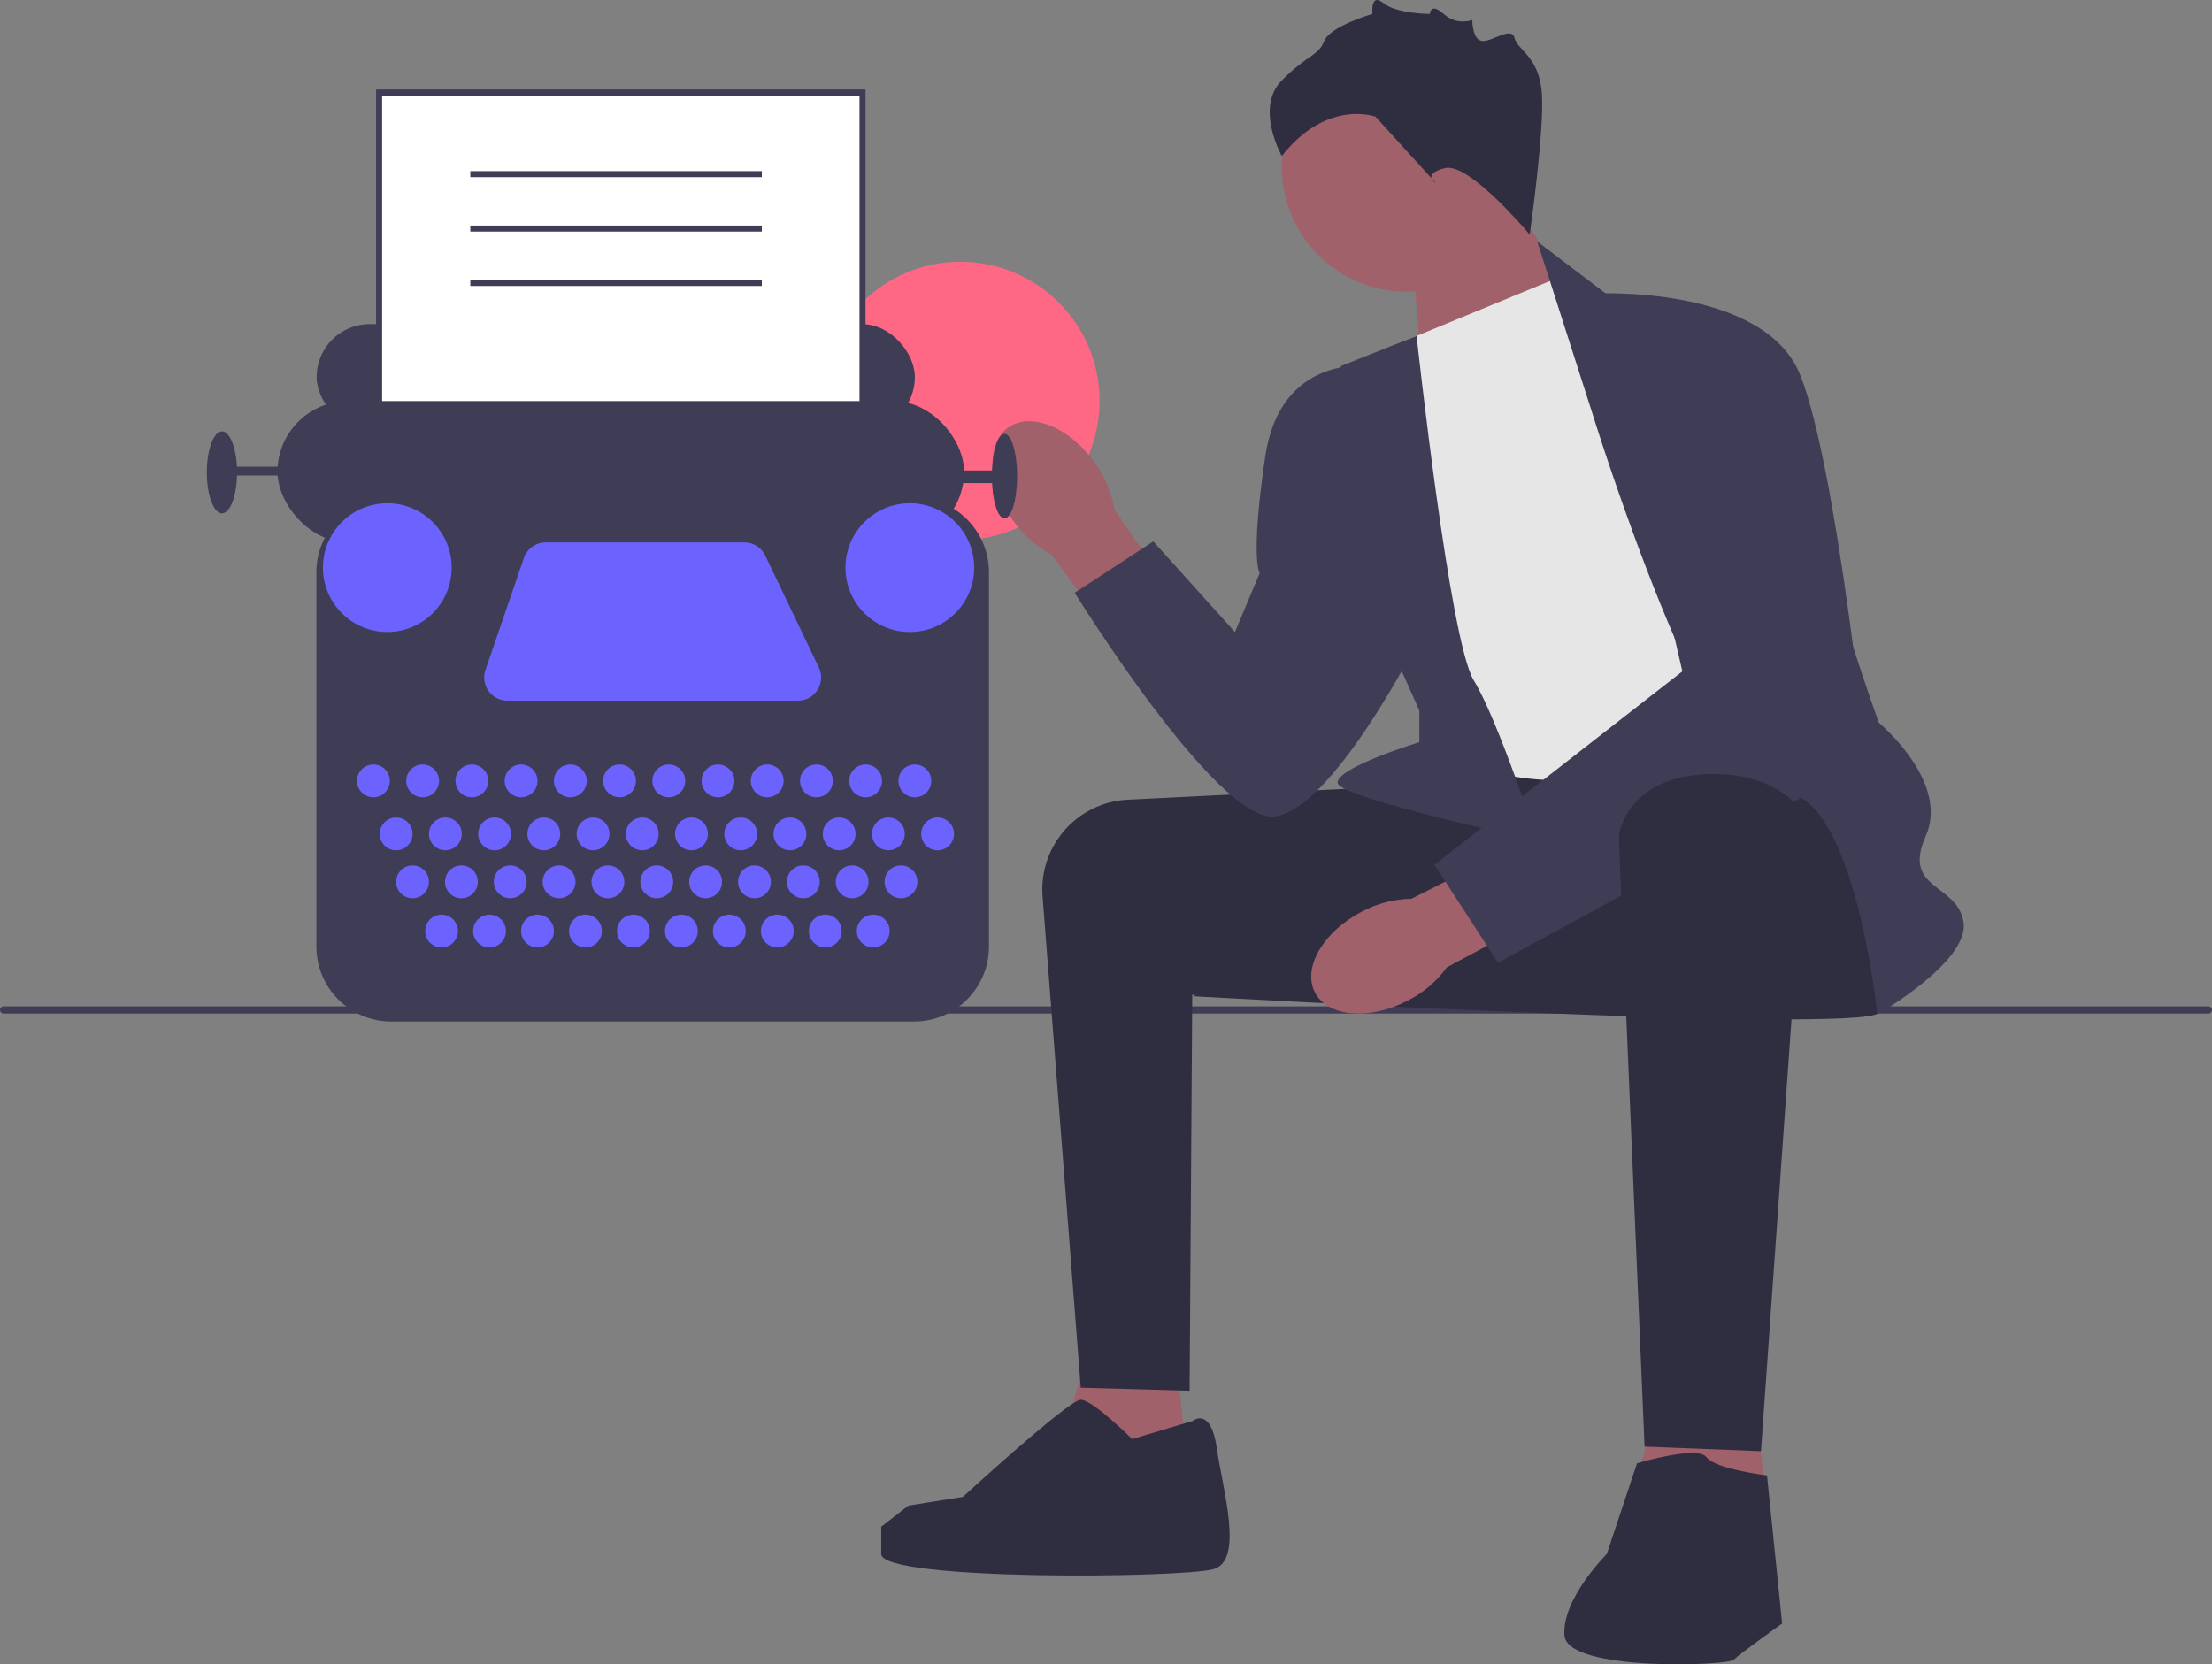
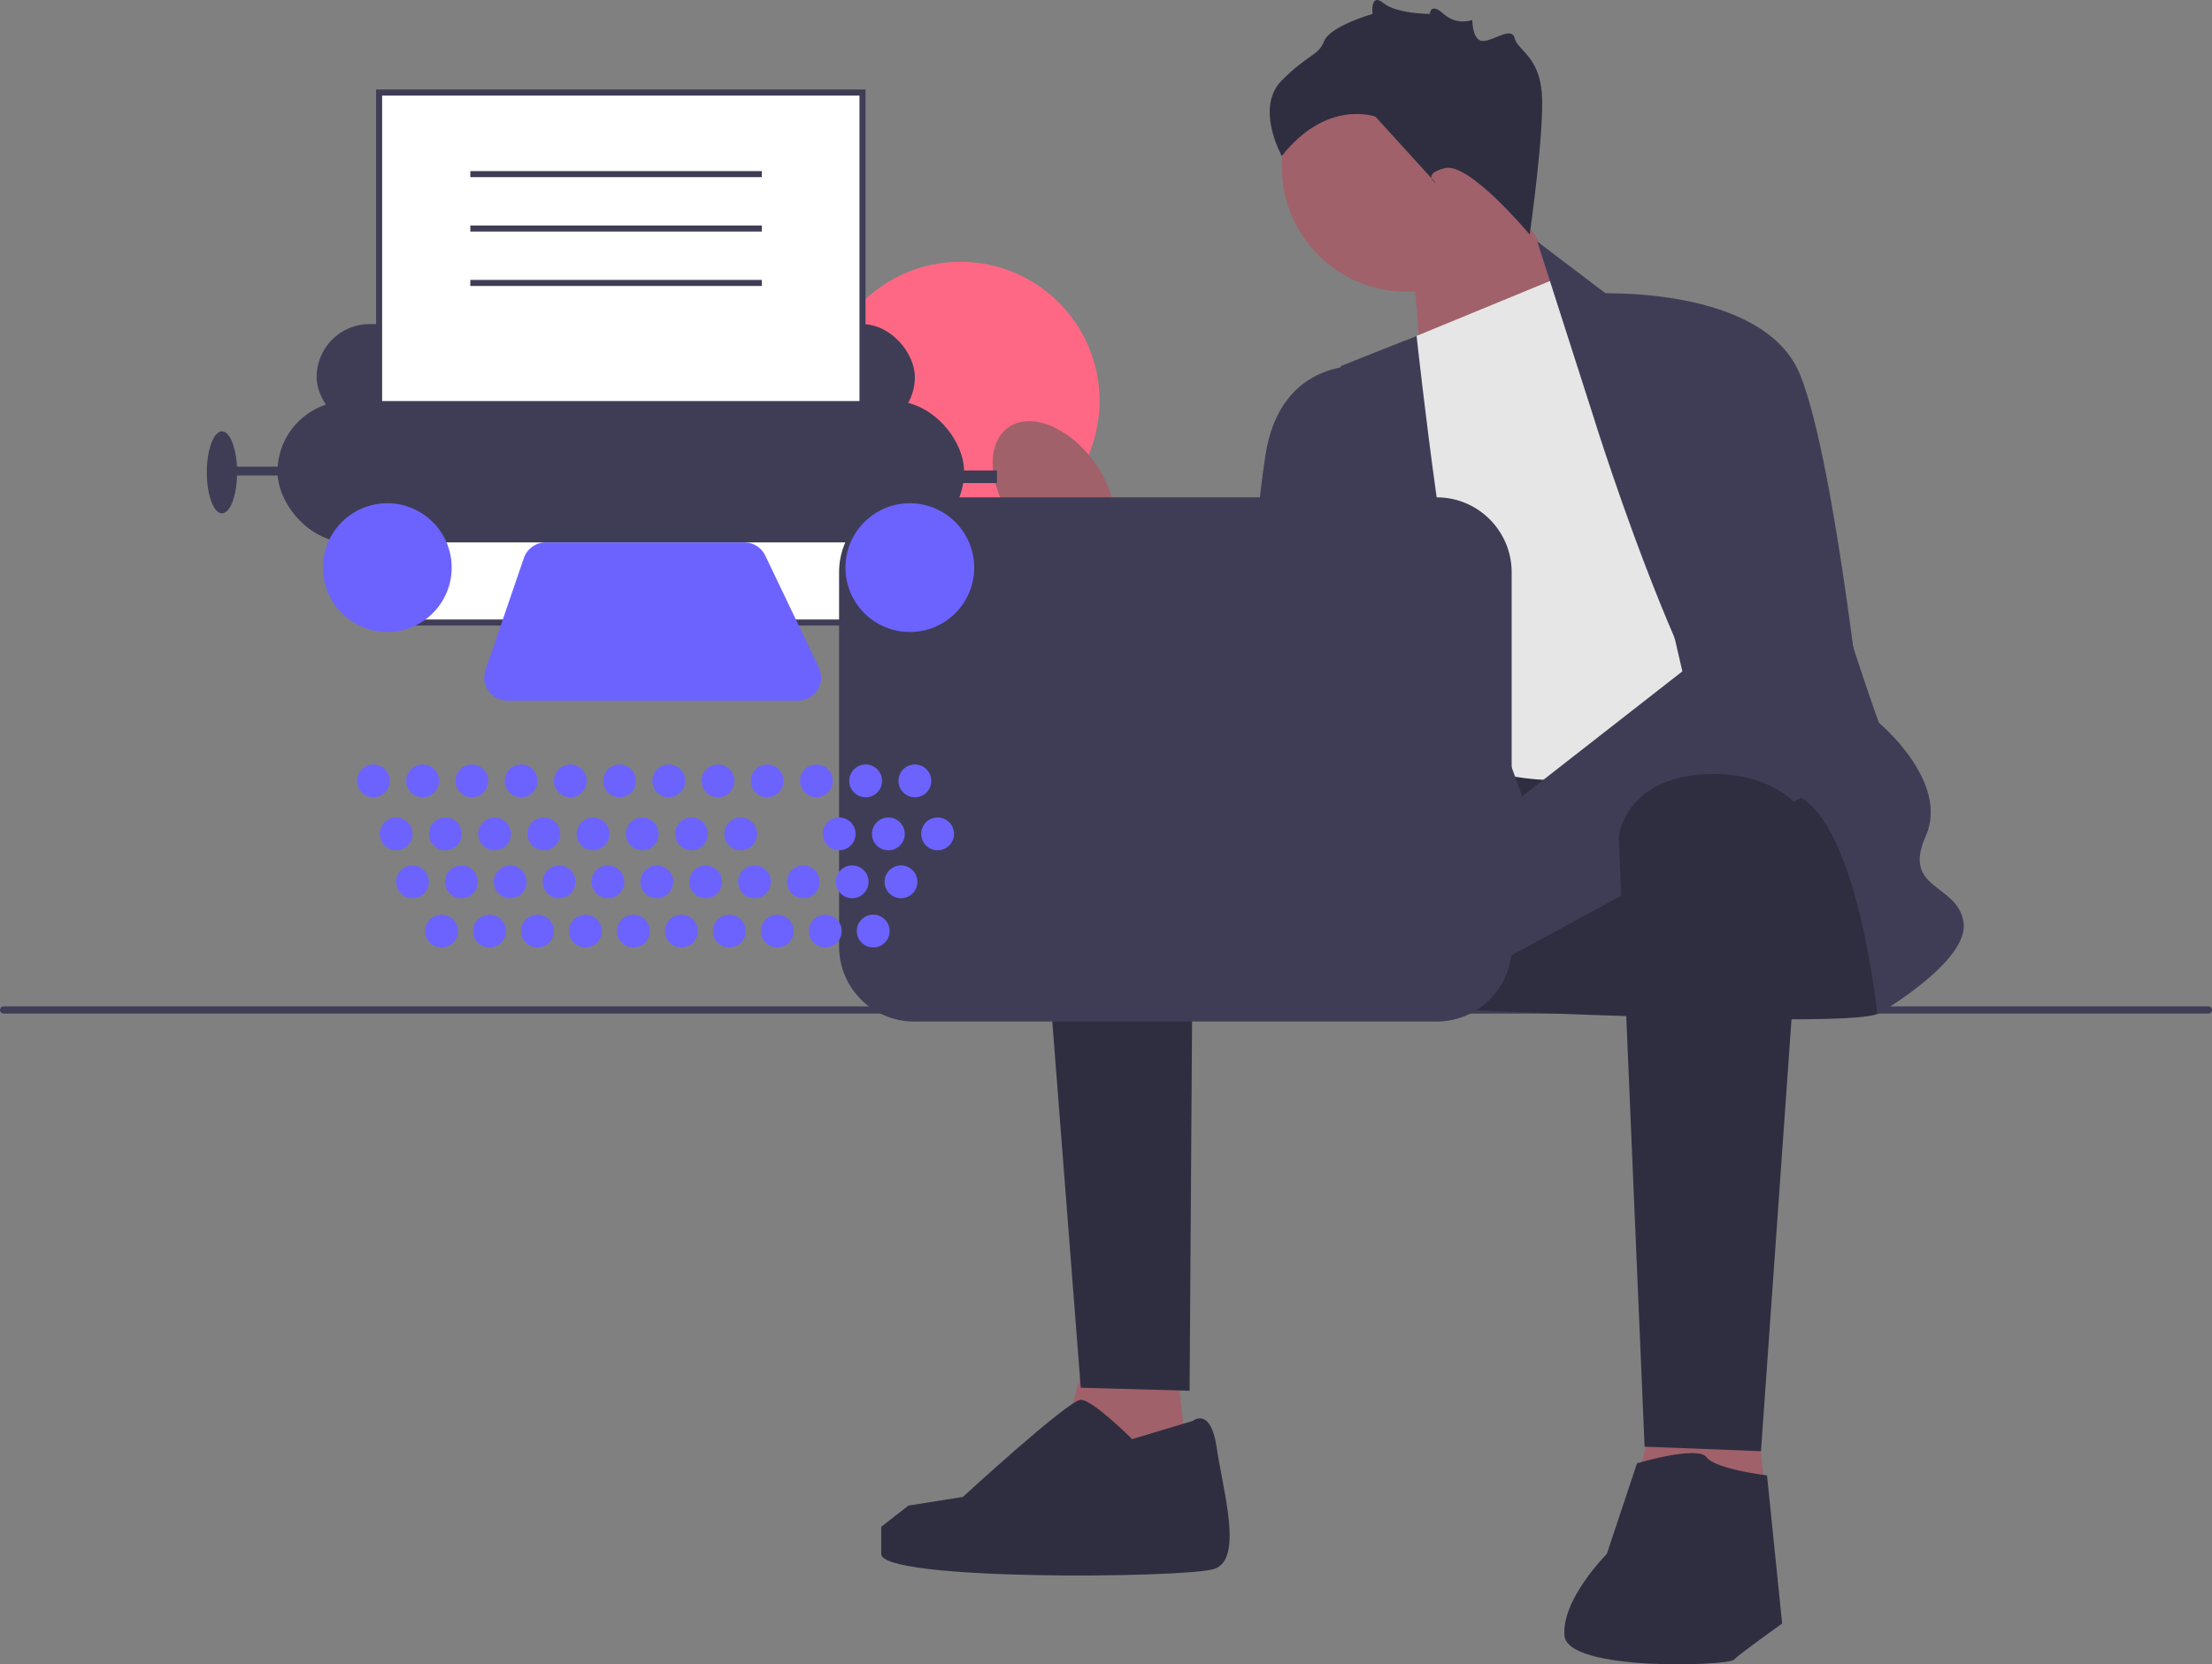
<svg xmlns="http://www.w3.org/2000/svg" width="731.67" height="550.618" viewBox="0 0 731.67 550.618">
  <rect x="0" y="0" width="731.67" height="550.618" fill="#808080" stroke="none" />
  <circle cx="317.682" cy="132.627" r="46.021" fill="#ff6884" />
  <g>
    <path d="M0,334.134c0,.66,.53,1.19,1.19,1.19H730.48c.66,0,1.19-.53,1.19-1.19,0-.66-.53-1.19-1.19-1.19H1.19c-.66,0-1.19,.53-1.19,1.19Z" fill="#3f3d56" />
    <g>
      <polygon points="466.985 81.606 470.811 130.557 526.268 107.393 494.985 57.606 466.985 81.606" fill="#a0616a" />
      <circle cx="465.323" cy="55.181" r="41.339" fill="#a0616a" />
      <polygon points="387.985 440.606 394.985 503.393 345.985 496.606 361.985 438.606 387.985 440.606" fill="#a0616a" />
      <polygon points="578.985 449.606 585.985 512.393 536.985 505.606 552.985 447.606 578.985 449.606" fill="#a0616a" />
      <path d="M462.485,260.106c-.669,0-54.146,2.685-89.477,4.463-16.723,.841-29.452,15.315-28.155,32.009l12.632,162.528,36,1,.878-131,71.122,4-3-73Z" fill="#2f2e41" />
      <path d="M619.485,259.106s9,69,2,76c-7,7-226.5-5.5-226.5-5.5,0,0,48.154-69.537,56.827-71.519,8.673-1.981,146.673-8.981,146.673-8.981l21,10Z" fill="#2f2e41" />
      <path id="uuid-395a52e4-5c72-4314-a9bf-6720c6920e4c-287" d="M335.127,172.233c-8.359-11.691-9.103-25.48-1.662-30.799,7.441-5.319,20.247-.152,28.607,11.544,3.404,4.626,5.65,10,6.551,15.673l34.792,49.981-19.8,13.708-35.775-48.834c-5.078-2.688-9.437-6.554-12.714-11.273Z" fill="#a0616a" />
      <path id="uuid-2bcb0f29-4cb0-4836-b3e1-c42200070018-288" d="M465.674,331.017c-12.747,6.638-26.505,5.441-30.727-2.672-4.223-8.113,2.688-20.068,15.44-26.706,5.058-2.722,10.694-4.192,16.436-4.289l54.365-27.441,10.797,21.526-53.367,28.575c-3.374,4.65-7.812,8.425-12.944,11.008Z" fill="#a0616a" />
      <path d="M464.985,112.606l51-21,96,148s-67,15-90,18c-23,3-49-9-49-9l-8-136Z" fill="#e6e6e6" />
      <path d="M526.985,137.606l-18.5-57.709,24,18.209s68,45,68,64c0,19,21,77,21,77,0,0,23.5,19.5,15.5,37.5-8,18,10.5,15.5,12.5,28.5,2,13-28.5,30.5-28.5,30.5,0,0-7.5-73.5-31.5-73.5-24,0-62.5-124.5-62.5-124.5Z" fill="#3f3d56" />
      <path d="M468.568,111.13l-25.084,9.976s4,70,8,76,18,38,18,38v10.429s-28,8.571-27,13.571c1,5,66,19,66,19,0,0-13-40-21-53-8-13-18.916-113.976-18.916-113.976Z" fill="#3f3d56" />
      <path d="M527.485,97.106s56-3,68,27c12,30,22,128,22,128l-122,66.374-21-32.374,82-64-29-125Z" fill="#3f3d56" />
      <path d="M452.485,121.106s-29-4-34,30-1.823,38.5-1.823,38.5l-8.177,19.5-27-30-26,17s47,76,66,74c19-2,47-57,47-57l-16-92Z" fill="#3f3d56" />
      <path d="M597.323,270.145l-14.839,209.961-38.5-1.5s-8.5-198.5-8.5-201.5c0-3,4-20,29-21,25-1,32.839,14.039,32.839,14.039Z" fill="#2f2e41" />
      <path d="M541.485,484.106s20-6,23-2c3,4,20,6,20,6l5,49s-14,10-16,12-55,4-56-8c-1-12,14-27,14-27l10-30Z" fill="#2f2e41" />
      <path d="M394.485,470.106s6-5,8,9c2,14,9,37-1,40-10,3-110,4-110-5v-9l9-7,18.004-2.869s34.996-32.131,38.996-32.131c4,0,17,13,17,13l20-6Z" fill="#2f2e41" />
      <path d="M505.985,77.606s-20-24-28-22-3,5-3,5l-20-22s-16-6-31,13c0,0-9-16,0-25,9-9,12-8,14-13,2-5,16-9,16-9,0,0-.803-7.197,3.598-3.598s15.394,3.598,15.394,3.598c0,0,.063-4,4.535,0s9.472,2,9.472,2c0,0,0,6.921,3.5,6.961,3.5,.039,9.5-4.961,10.5-.961s8,6,9,18-4,47-4,47Z" fill="#2f2e41" />
    </g>
  </g>
  <g>
    <rect x="104.731" y="107.214" width="197.887" height="35.069" rx="17.534" ry="17.534" fill="#3f3d56" />
    <rect x="125.397" y="30.606" width="159.896" height="175.343" fill="#fff" />
    <path d="M286.293,206.949H124.397V29.606h161.896V206.949Zm-159.896-2h157.896V31.606H126.397V204.949Z" fill="#3f3d56" />
    <rect x="91.789" y="132.681" width="227.111" height="46.758" rx="23.379" ry="23.379" fill="#3f3d56" />
-     <ellipse cx="332.26" cy="157.521" rx="4.175" ry="13.986" fill="#3f3d56" />
    <ellipse cx="73.42" cy="156.269" rx="5.01" ry="13.568" fill="#3f3d56" />
    <rect x="74.672" y="154.39" width="28.806" height="2.922" fill="#3f3d56" />
    <rect x="306.376" y="155.642" width="23.379" height="4.175" fill="#3f3d56" />
-     <path d="M302.334,337.957H129.439c-13.669,0-24.79-11.121-24.79-24.79v-123.841c0-13.669,11.121-24.79,24.79-24.79h172.896c13.669,0,24.789,11.121,24.789,24.79v123.841c0,13.669-11.12,24.79-24.789,24.79Z" fill="#3f3d56" />
+     <path d="M302.334,337.957c-13.669,0-24.79-11.121-24.79-24.79v-123.841c0-13.669,11.121-24.79,24.79-24.79h172.896c13.669,0,24.789,11.121,24.789,24.79v123.841c0,13.669-11.12,24.79-24.789,24.79Z" fill="#3f3d56" />
    <circle cx="123.518" cy="258.343" r="5.427" fill="#6c63ff" />
    <circle cx="131.033" cy="275.878" r="5.427" fill="#6c63ff" />
    <circle cx="136.46" cy="291.742" r="5.427" fill="#6c63ff" />
    <circle cx="146.062" cy="308.024" r="5.427" fill="#6c63ff" />
    <circle cx="161.926" cy="308.024" r="5.427" fill="#6c63ff" />
    <circle cx="177.791" cy="308.024" r="5.427" fill="#6c63ff" />
    <circle cx="193.655" cy="308.024" r="5.427" fill="#6c63ff" />
    <circle cx="209.52" cy="308.024" r="5.427" fill="#6c63ff" />
    <circle cx="225.384" cy="308.024" r="5.427" fill="#6c63ff" />
    <circle cx="241.248" cy="308.024" r="5.427" fill="#6c63ff" />
    <circle cx="257.113" cy="308.024" r="5.427" fill="#6c63ff" />
    <circle cx="272.977" cy="308.024" r="5.427" fill="#6c63ff" />
    <circle cx="288.841" cy="308.024" r="5.427" fill="#6c63ff" />
    <circle cx="152.617" cy="291.742" r="5.427" fill="#6c63ff" />
    <circle cx="168.773" cy="291.742" r="5.427" fill="#6c63ff" />
    <circle cx="184.93" cy="291.742" r="5.427" fill="#6c63ff" />
    <circle cx="201.086" cy="291.742" r="5.427" fill="#6c63ff" />
    <circle cx="217.243" cy="291.742" r="5.427" fill="#6c63ff" />
    <circle cx="233.4" cy="291.742" r="5.427" fill="#6c63ff" />
    <circle cx="249.556" cy="291.742" r="5.427" fill="#6c63ff" />
    <circle cx="265.713" cy="291.742" r="5.427" fill="#6c63ff" />
    <circle cx="281.869" cy="291.742" r="5.427" fill="#6c63ff" />
    <circle cx="298.026" cy="291.742" r="5.427" fill="#6c63ff" />
    <circle cx="147.314" cy="275.878" r="5.427" fill="#6c63ff" />
    <circle cx="163.596" cy="275.878" r="5.427" fill="#6c63ff" />
    <circle cx="179.878" cy="275.878" r="5.427" fill="#6c63ff" />
    <circle cx="196.16" cy="275.878" r="5.427" fill="#6c63ff" />
    <circle cx="212.442" cy="275.878" r="5.427" fill="#6c63ff" />
    <circle cx="228.724" cy="275.878" r="5.427" fill="#6c63ff" />
    <circle cx="245.006" cy="275.878" r="5.427" fill="#6c63ff" />
-     <circle cx="261.287" cy="275.878" r="5.427" fill="#6c63ff" />
    <circle cx="277.569" cy="275.878" r="5.427" fill="#6c63ff" />
    <circle cx="293.851" cy="275.878" r="5.427" fill="#6c63ff" />
    <circle cx="310.133" cy="275.878" r="5.427" fill="#6c63ff" />
    <circle cx="139.8" cy="258.343" r="5.427" fill="#6c63ff" />
    <circle cx="156.082" cy="258.343" r="5.427" fill="#6c63ff" />
    <circle cx="172.363" cy="258.343" r="5.427" fill="#6c63ff" />
    <circle cx="188.645" cy="258.343" r="5.427" fill="#6c63ff" />
    <circle cx="204.927" cy="258.343" r="5.427" fill="#6c63ff" />
    <circle cx="221.209" cy="258.343" r="5.427" fill="#6c63ff" />
    <circle cx="237.491" cy="258.343" r="5.427" fill="#6c63ff" />
    <circle cx="253.773" cy="258.343" r="5.427" fill="#6c63ff" />
    <circle cx="270.055" cy="258.343" r="5.427" fill="#6c63ff" />
    <circle cx="286.336" cy="258.343" r="5.427" fill="#6c63ff" />
    <circle cx="302.618" cy="258.343" r="5.427" fill="#6c63ff" />
    <circle cx="128.11" cy="187.789" r="21.292" fill="#6c63ff" />
    <circle cx="300.948" cy="187.789" r="21.292" fill="#6c63ff" />
    <path d="M180.522,179.439h65.701c2.945,0,5.628,1.691,6.899,4.347l17.731,37.06c2.429,5.076-1.272,10.948-6.899,10.948h-96.139c-5.248,0-8.936-5.164-7.234-10.128l12.707-37.06c1.06-3.091,3.967-5.167,7.234-5.167Z" fill="#6c63ff" />
  </g>
  <rect x="155.568" y="56.606" width="96.417" height="2" fill="#3f3d56" />
  <rect x="155.568" y="74.606" width="96.417" height="2" fill="#3f3d56" />
  <rect x="155.568" y="92.606" width="96.417" height="2" fill="#3f3d56" />
</svg>